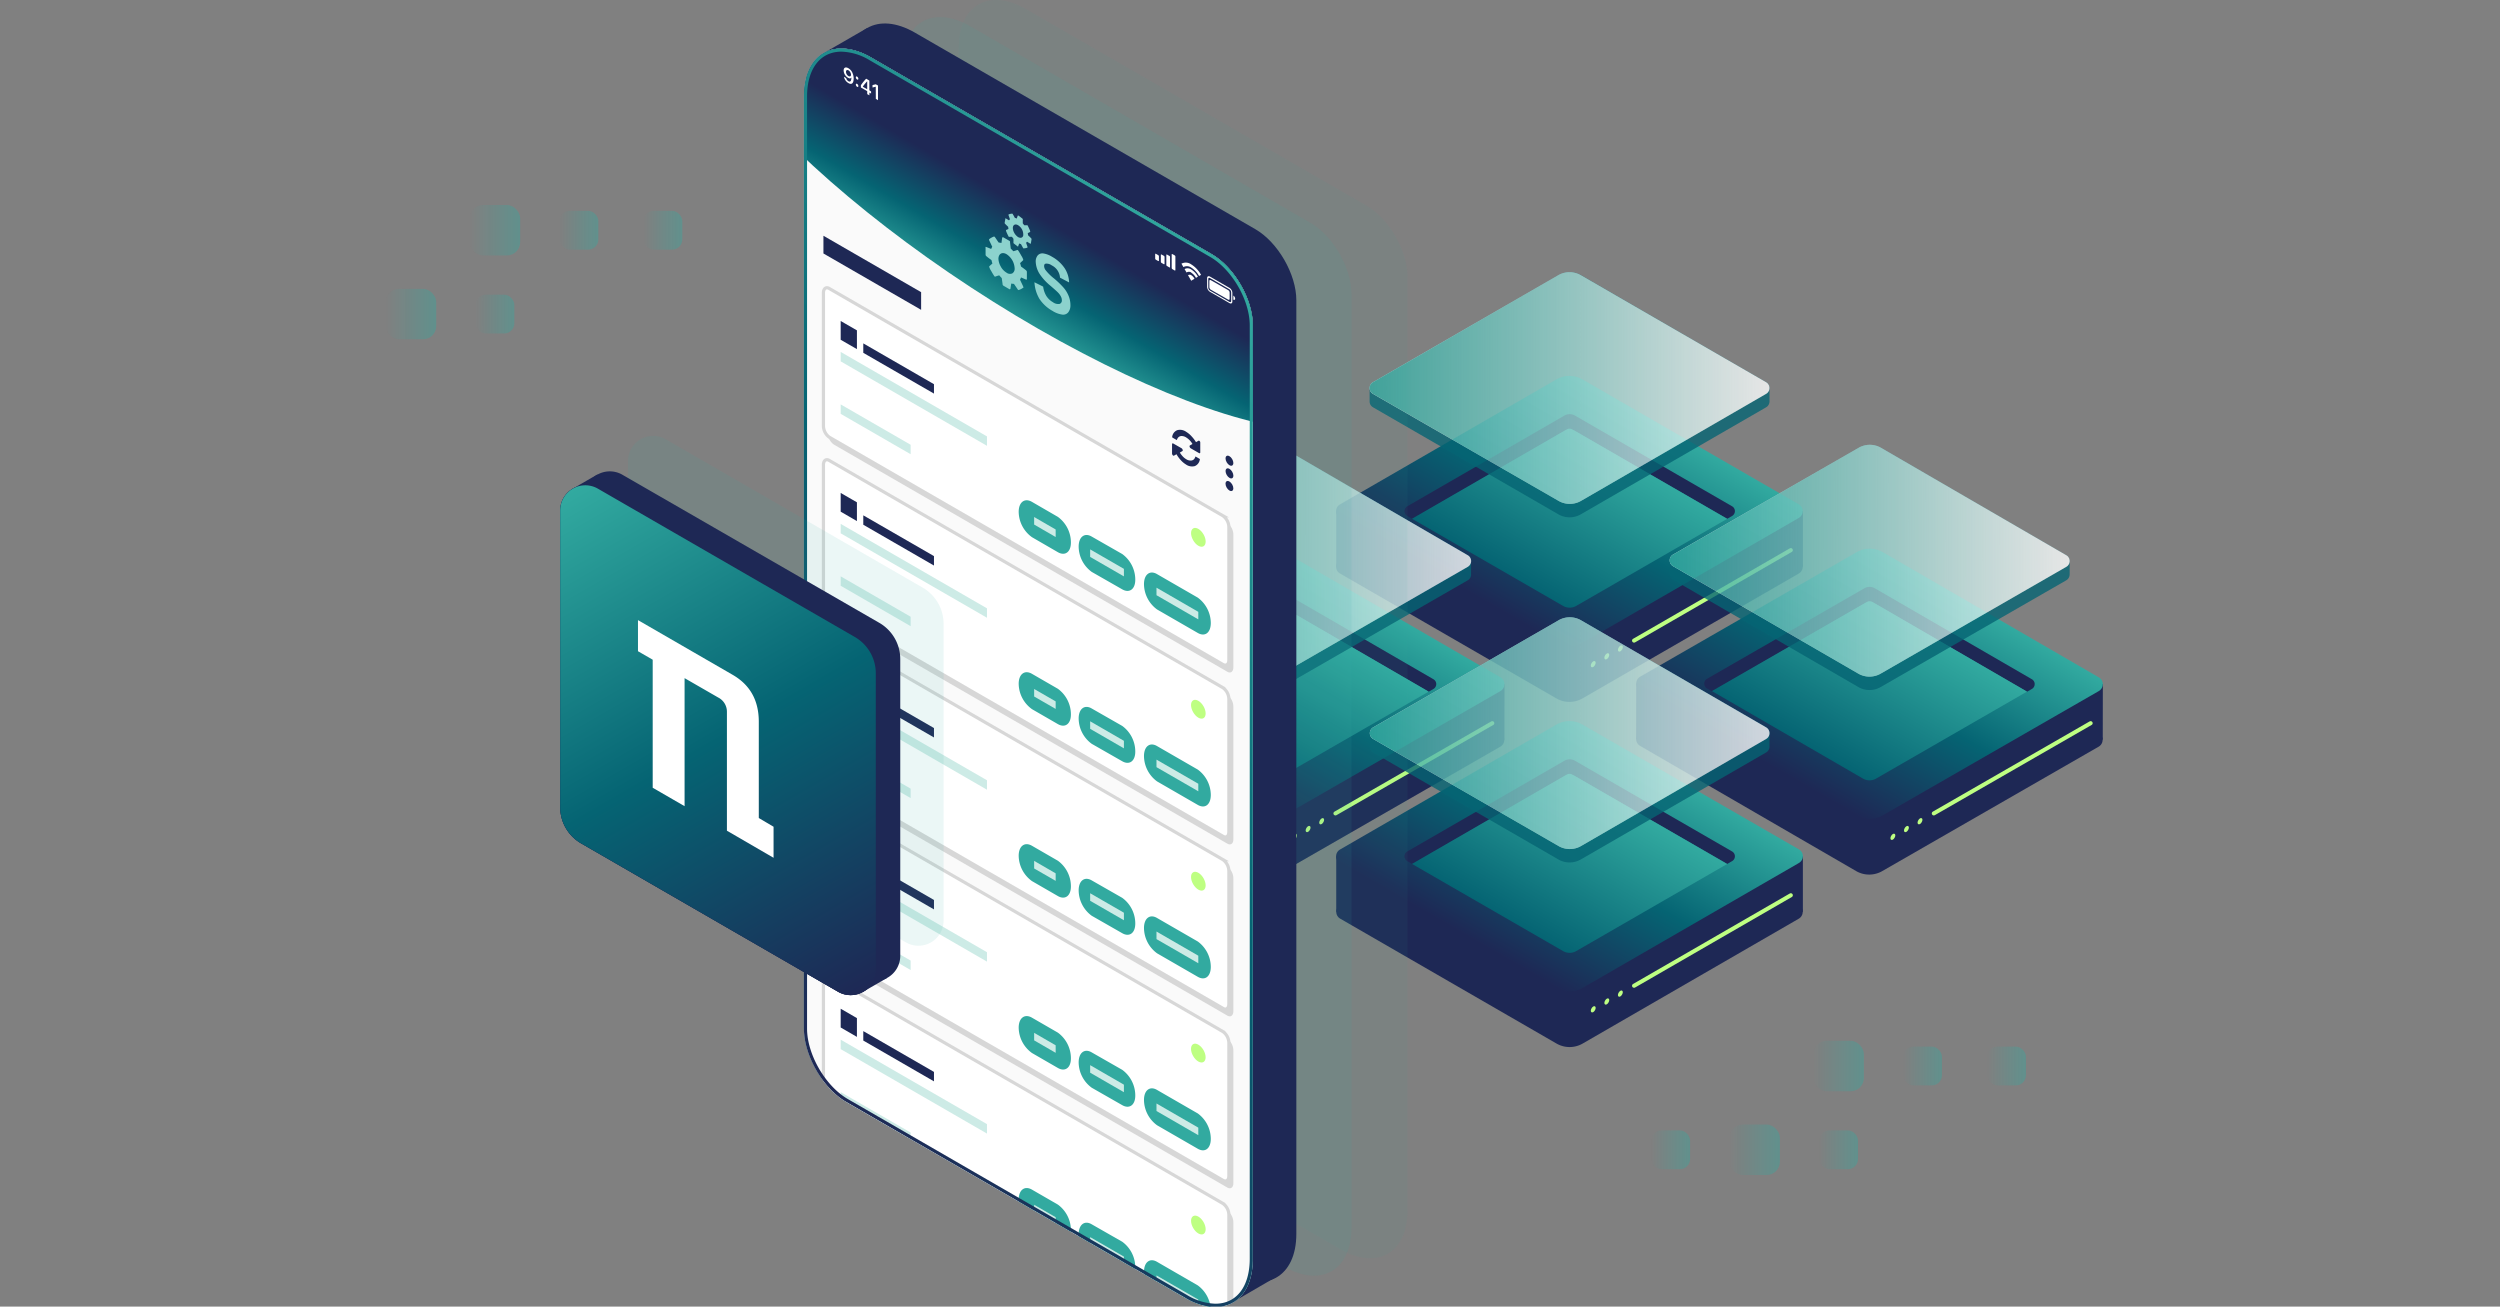
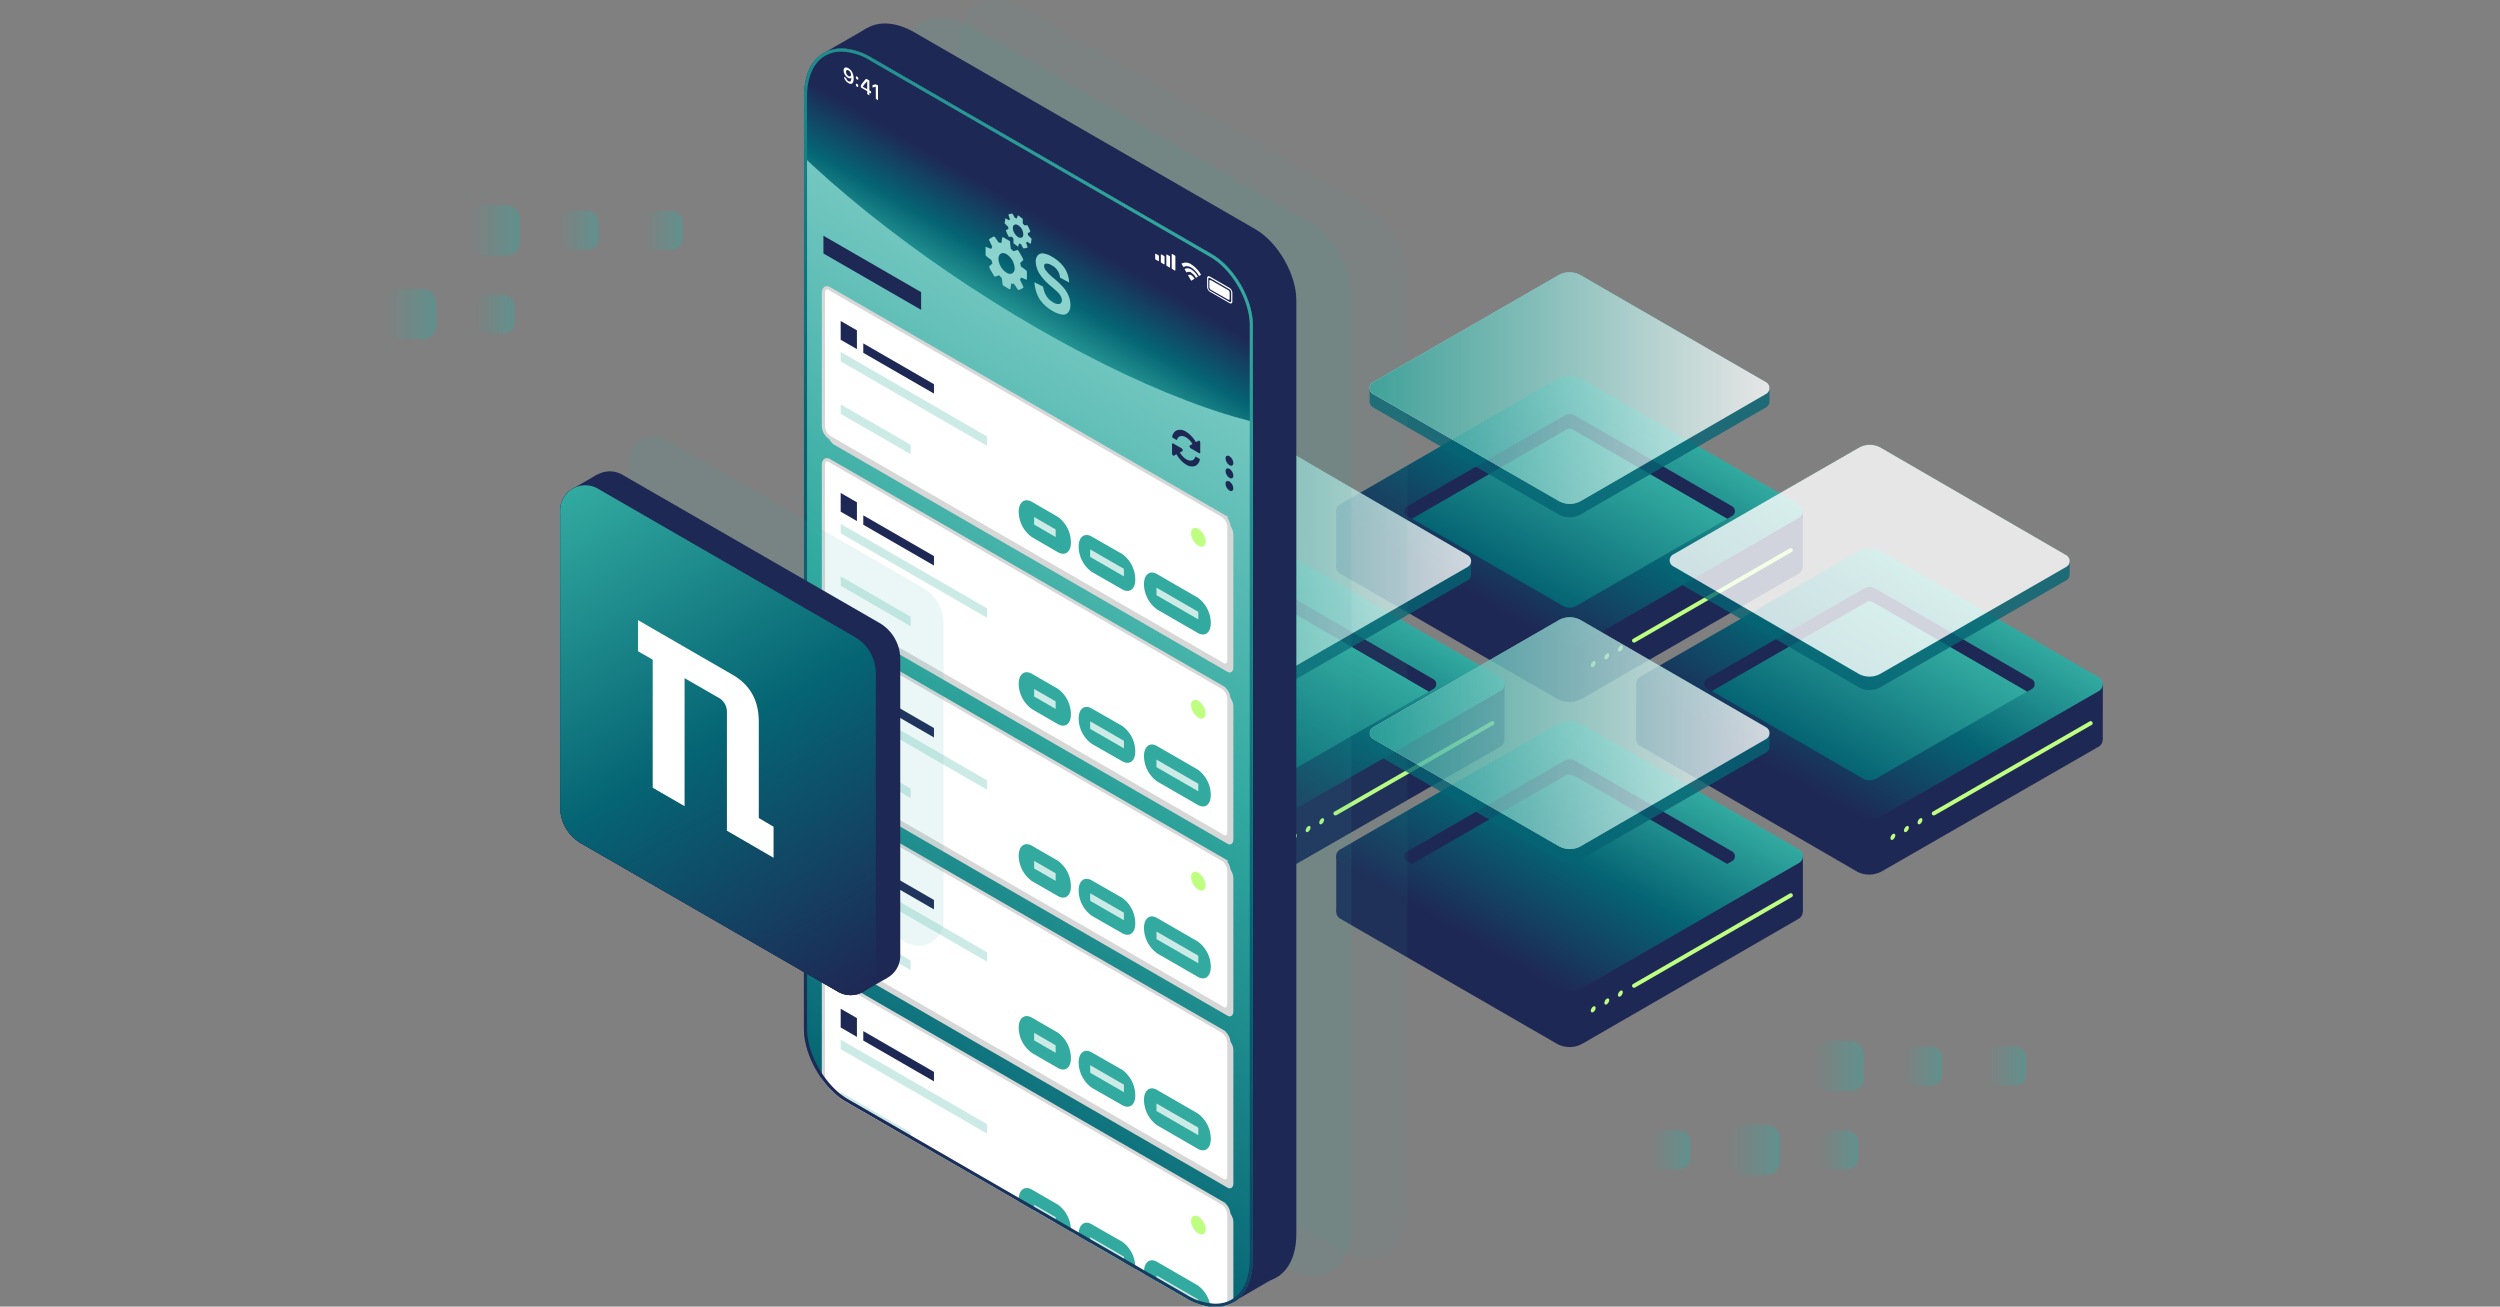
<svg xmlns="http://www.w3.org/2000/svg" xmlns:xlink="http://www.w3.org/1999/xlink" viewBox="0 0 574 300">
  <rect x="0" y="0" width="574" height="300" fill="#808080" stroke="none" />
  <defs>
    <linearGradient id="a" x1="258.33" y1="93.38" x2="230.64" y2="141.33" gradientTransform="translate(115.89)" gradientUnits="userSpaceOnUse">
      <stop offset="0" stop-color="#30a89e" />
      <stop offset="0" stop-color="#32aaa0" />
      <stop offset="0.5" stop-color="#056473" />
      <stop offset="1" stop-color="#1e2855" />
    </linearGradient>
    <linearGradient id="b" x1="253.53" y1="103.45" x2="235.44" y2="134.78" gradientTransform="translate(115.89)" gradientUnits="userSpaceOnUse">
      <stop offset="0" stop-color="#32aaa0" />
      <stop offset="1" stop-color="#056473" />
    </linearGradient>
    <linearGradient id="c" x1="290.39" y1="89.09" x2="198.57" y2="89.09" gradientTransform="translate(115.89)" gradientUnits="userSpaceOnUse">
      <stop offset="0" stop-color="#32aaa0" stop-opacity="0" />
      <stop offset="0.61" stop-color="#32aaa0" stop-opacity="0.62" />
      <stop offset="1" stop-color="#32aaa0" />
    </linearGradient>
    <linearGradient id="d" x1="189.37" y1="133.11" x2="161.69" y2="181.06" gradientTransform="translate(116.58 -0.36) rotate(0.09)" xlink:href="#a" />
    <linearGradient id="e" x1="184.57" y1="143.18" x2="166.49" y2="174.5" gradientTransform="translate(116.58 -0.36) rotate(0.09)" xlink:href="#b" />
    <linearGradient id="f" x1="221.44" y1="128.81" x2="129.62" y2="128.81" gradientTransform="translate(116.58 -0.36) rotate(0.09)" xlink:href="#c" />
    <linearGradient id="g" x1="326.75" y1="132.88" x2="299.07" y2="180.84" gradientTransform="translate(116.58 -0.36) rotate(0.09)" xlink:href="#a" />
    <linearGradient id="h" x1="321.95" y1="142.95" x2="303.87" y2="174.28" gradientTransform="translate(116.58 -0.36) rotate(0.09)" xlink:href="#b" />
    <linearGradient id="i" x1="358.82" y1="128.59" x2="267" y2="128.59" gradientTransform="translate(116.58 -0.36) rotate(0.09)" xlink:href="#c" />
    <linearGradient id="j" x1="258.33" y1="172.63" x2="230.64" y2="220.58" xlink:href="#a" />
    <linearGradient id="k" x1="253.53" y1="182.7" x2="235.44" y2="214.02" xlink:href="#b" />
    <linearGradient id="l" x1="290.39" y1="168.34" x2="198.57" y2="168.34" xlink:href="#c" />
    <linearGradient id="m" x1="-2491.58" y1="3014.89" x2="-2503.17" y2="3014.89" gradientTransform="matrix(1, 0, 0, -1, 2611.01, 3067.76)" xlink:href="#c" />
    <linearGradient id="n" x1="-2531.47" y1="3014.89" x2="-2540.38" y2="3014.89" gradientTransform="matrix(1, 0, 0, -1, 2688.12, 3067.76)" xlink:href="#c" />
    <linearGradient id="o" x1="-2512.2" y1="3014.89" x2="-2521.11" y2="3014.89" gradientTransform="matrix(1, 0, 0, -1, 2649.57, 3067.76)" xlink:href="#c" />
    <linearGradient id="p" x1="-2492.92" y1="3034.13" x2="-2501.83" y2="3034.13" gradientTransform="matrix(1, 0, 0, -1, 2611.01, 3106.24)" xlink:href="#c" />
    <linearGradient id="q" x1="-2472.3" y1="3034.13" x2="-2483.89" y2="3034.13" gradientTransform="matrix(1, 0, 0, -1, 2572.46, 3106.24)" xlink:href="#c" />
    <linearGradient id="r" x1="-2800.08" y1="3206.78" x2="-2811.67" y2="3206.78" gradientTransform="matrix(1, 0, 0, -1, 3228.02, 3451.53)" xlink:href="#c" />
    <linearGradient id="s" x1="-2839.98" y1="3206.78" x2="-2848.89" y2="3206.78" gradientTransform="matrix(1, 0, 0, -1, 3305.13, 3451.53)" xlink:href="#c" />
    <linearGradient id="t" x1="-2820.7" y1="3206.78" x2="-2829.61" y2="3206.78" gradientTransform="matrix(1, 0, 0, -1, 3266.57, 3451.53)" xlink:href="#c" />
    <linearGradient id="u" x1="-2801.42" y1="3226.02" x2="-2810.33" y2="3226.02" gradientTransform="matrix(1, 0, 0, -1, 3228.02, 3490.02)" xlink:href="#c" />
    <linearGradient id="v" x1="-2780.81" y1="3226.02" x2="-2792.39" y2="3226.02" gradientTransform="matrix(1, 0, 0, -1, 3189.46, 3490.02)" xlink:href="#c" />
    <linearGradient id="w" x1="-2762.86" y1="3226.02" x2="-2771.78" y2="3226.02" gradientTransform="matrix(1, 0, 0, -1, 3150.91, 3490.02)" xlink:href="#c" />
    <linearGradient id="x" x1="337.4" y1="64.43" x2="442.64" y2="246.71" gradientTransform="matrix(-1, 0, 0, 1, 626.14, 0)" gradientUnits="userSpaceOnUse">
      <stop offset="0" stop-color="#8cd2cd" />
      <stop offset="0.5" stop-color="#32aaa0" />
      <stop offset="1" stop-color="#056473" />
    </linearGradient>
    <clipPath id="y">
      <path d="M184.58,22.19v214c0,6.16,4.37,13.72,9.71,16.8l77.87,45c8.52,4.92,15.49.9,15.49-8.94V74.7c0-6-4.24-13.34-9.43-16.34L200.08,13.24C191.56,8.32,184.58,12.35,184.58,22.19Z" style="fill:none" />
    </clipPath>
    <linearGradient id="z" x1="338.49" y1="40.77" x2="441.56" y2="40.77" gradientTransform="matrix(-1, 0, 0, 1, 626.14, 0)" gradientUnits="userSpaceOnUse">
      <stop offset="0" stop-color="#056473" stop-opacity="0.3" />
      <stop offset="0.21" stop-color="#056473" stop-opacity="0.45" />
      <stop offset="1" stop-color="#056473" />
    </linearGradient>
    <clipPath id="ab">
      <polygon points="287.65 298.67 184.59 239.16 184.59 4.31 287.65 63.81 287.65 298.67" style="fill:none" />
    </clipPath>
    <linearGradient id="ac" x1="-1022.97" y1="3572.49" x2="-1022.97" y2="3519.67" gradientTransform="matrix(0.05, 1, -0.97, 0.63, 3722.88, -1166.59)" gradientUnits="userSpaceOnUse">
      <stop offset="0" stop-color="#30a89e" />
      <stop offset="0" stop-color="#32aaa0" />
      <stop offset="0.25" stop-color="#056473" />
      <stop offset="0.5" stop-color="#1e2855" />
    </linearGradient>
    <clipPath id="ad">
      <polygon points="287.65 307.29 184.59 247.78 184.59 4.31 287.65 63.81 287.65 307.29" style="fill:none" />
    </clipPath>
    <linearGradient id="ae" x1="309.4" y1="94.08" x2="162.9" y2="217.01" gradientTransform="matrix(1, 0, 0, 1, 0, 0)" xlink:href="#a" />
    <linearGradient id="af" x1="1117.96" y1="112.2" x2="1051.28" y2="227.71" gradientTransform="matrix(-1, 0, 0, 1, 1249.47, 0)" xlink:href="#a" />
  </defs>
  <rect x="396.33" y="117.36" width="17.61" height="12.76" style="fill:#1e2855" />
  <rect x="306.8" y="117.36" width="17.61" height="12.76" style="fill:#1e2855" />
  <path d="M413,131.68l-49.66,28.67a6,6,0,0,1-6,0l-49.66-28.67a1.79,1.79,0,0,1,0-3.12l51.76-29.89a1.81,1.81,0,0,1,1.8,0L413,128.56A1.8,1.8,0,0,1,413,131.68Z" style="fill:#1e2855" />
  <path d="M413,118.92l-49.66,28.67a6,6,0,0,1-6,0l-49.66-28.67a1.79,1.79,0,0,1,0-3.12l49.66-28.68a6,6,0,0,1,6,0L413,115.8A1.8,1.8,0,0,1,413,118.92Z" style="fill:url(#a)" />
  <line x1="411.17" y1="126.31" x2="375.18" y2="147.08" style="fill:none;stroke:#beff82;stroke-linecap:round;stroke-miterlimit:10;stroke-width:0.934px" />
  <ellipse cx="365.81" cy="152.49" rx="0.78" ry="0.45" transform="translate(50.84 393.05) rotate(-60)" style="fill:#beff82" />
  <ellipse cx="368.92" cy="150.7" rx="0.78" ry="0.45" transform="translate(53.95 394.84) rotate(-60)" style="fill:#beff82" />
  <ellipse cx="372.04" cy="148.9" rx="0.78" ry="0.45" transform="translate(57.07 396.64) rotate(-60)" style="fill:#beff82" />
  <path d="M361.57,98.92l35,20.19,1.13-.65a1.28,1.28,0,0,0,0-2.21l-36.1-20.84a2.39,2.39,0,0,0-2.4,0l-36.1,20.84a1.28,1.28,0,0,0,0,2.21l1.13.65,35-20.19A2.44,2.44,0,0,1,361.57,98.92Z" style="fill:#1e2855" />
  <path d="M361.87,139.13l34.67-20L361,98.6a1.27,1.27,0,0,0-1.28,0L324.2,119.11l34.67,20A3,3,0,0,0,361.87,139.13Z" style="fill:url(#b)" />
  <g style="opacity:0.8">
    <path d="M405.51,87.75,363,63.18a5.15,5.15,0,0,0-5.15,0L315.23,87.75a1.55,1.55,0,0,0-.77,1.34h0v3.08h0a1.53,1.53,0,0,0,.77,1.34l42.57,24.58a5.15,5.15,0,0,0,5.15,0l42.56-24.58a1.55,1.55,0,0,0,.77-1.34h0V89.09h0A1.55,1.55,0,0,0,405.51,87.75Z" style="fill:#056473" />
    <path d="M405.51,90.43,363,115a5.15,5.15,0,0,1-5.15,0L315.23,90.43a1.55,1.55,0,0,1,0-2.68L357.8,63.18a5.15,5.15,0,0,1,5.15,0l42.56,24.57A1.55,1.55,0,0,1,405.51,90.43Z" style="fill:#fff" />
    <path d="M405.51,90.43,363,115a5.15,5.15,0,0,1-5.15,0L315.23,90.43a1.55,1.55,0,0,1,0-2.68L357.8,63.18a5.15,5.15,0,0,1,5.15,0l42.56,24.57A1.55,1.55,0,0,1,405.51,90.43Z" style="fill:url(#c)" />
  </g>
  <rect x="327.8" y="157.08" width="17.61" height="12.76" transform="translate(0.27 -0.54) rotate(0.09)" style="fill:#1e2855" />
  <rect x="238.28" y="156.94" width="17.61" height="12.76" transform="translate(0.26 -0.4) rotate(0.09)" style="fill:#1e2855" />
  <path d="M344.5,171.42,294.79,200a6,6,0,0,1-6,0l-49.61-28.75a1.81,1.81,0,0,1,0-3.13L291,138.32a1.83,1.83,0,0,1,1.81,0l51.71,30A1.81,1.81,0,0,1,344.5,171.42Z" style="fill:#1e2855" />
  <path d="M344.52,158.66l-49.71,28.59a6,6,0,0,1-6,0l-49.61-28.75a1.81,1.81,0,0,1,0-3.13l49.71-28.59a6,6,0,0,1,6,0l49.61,28.75A1.81,1.81,0,0,1,344.52,158.66Z" style="fill:url(#d)" />
  <line x1="342.63" y1="166.04" x2="306.62" y2="186.76" style="fill:none;stroke:#beff82;stroke-linecap:round;stroke-miterlimit:10;stroke-width:0.934px" />
  <ellipse cx="297.24" cy="192.16" rx="0.78" ry="0.45" transform="translate(-18.06 352.98) rotate(-59.91)" style="fill:#beff82" />
  <ellipse cx="300.35" cy="190.36" rx="0.78" ry="0.45" transform="translate(-14.95 354.78) rotate(-59.91)" style="fill:#beff82" />
  <ellipse cx="303.47" cy="188.57" rx="0.78" ry="0.45" transform="translate(-11.85 356.59) rotate(-59.91)" style="fill:#beff82" />
  <path d="M293.09,138.58,328,158.83l1.13-.65a1.29,1.29,0,0,0,0-2.22l-36.06-20.89a2.39,2.39,0,0,0-2.4,0l-36.13,20.78a1.29,1.29,0,0,0,0,2.22l1.13.65,35-20.13A2.41,2.41,0,0,1,293.09,138.58Z" style="fill:#1e2855" />
  <path d="M293.32,178.79l34.7-20-35.5-20.58a1.28,1.28,0,0,0-1.27,0l-35.57,20.46,34.64,20.07A3,3,0,0,0,293.32,178.79Z" style="fill:url(#e)" />
  <g style="opacity:0.8">
    <path d="M337,127.48l-42.52-24.64a5.13,5.13,0,0,0-5.15,0l-42.6,24.5a1.53,1.53,0,0,0-.78,1.34h0v3.08h0a1.5,1.5,0,0,0,.77,1.34l42.52,24.64a5.13,5.13,0,0,0,5.15,0l42.6-24.5a1.52,1.52,0,0,0,.77-1.34h0v-3.08h0A1.55,1.55,0,0,0,337,127.48Z" style="fill:#056473" />
    <path d="M337,130.15l-42.6,24.51a5.15,5.15,0,0,1-5.15,0L246.76,130a1.54,1.54,0,0,1,0-2.68l42.6-24.5a5.13,5.13,0,0,1,5.15,0L337,127.48A1.54,1.54,0,0,1,337,130.15Z" style="fill:#fff" />
    <path d="M337,130.15l-42.6,24.51a5.15,5.15,0,0,1-5.15,0L246.76,130a1.54,1.54,0,0,1,0-2.68l42.6-24.5a5.13,5.13,0,0,1,5.15,0L337,127.48A1.54,1.54,0,0,1,337,130.15Z" style="fill:url(#f)" />
  </g>
  <rect x="465.18" y="157.08" width="17.61" height="12.76" transform="translate(0.27 -0.77) rotate(0.09)" style="fill:#1e2855" />
  <rect x="375.66" y="156.94" width="17.61" height="12.76" transform="translate(0.26 -0.62) rotate(0.09)" style="fill:#1e2855" />
  <path d="M481.88,171.42,432.17,200a6,6,0,0,1-6,0l-49.61-28.75a1.81,1.81,0,0,1,0-3.13l51.81-29.8a1.83,1.83,0,0,1,1.81,0l51.71,30A1.81,1.81,0,0,1,481.88,171.42Z" style="fill:#1e2855" />
  <path d="M481.9,158.66l-49.71,28.59a6,6,0,0,1-6,0l-49.61-28.75a1.81,1.81,0,0,1,0-3.13l49.71-28.59a6,6,0,0,1,6,0l49.61,28.75A1.81,1.81,0,0,1,481.9,158.66Z" style="fill:url(#g)" />
  <line x1="480.01" y1="166.04" x2="444" y2="186.76" style="fill:none;stroke:#beff82;stroke-linecap:round;stroke-miterlimit:10;stroke-width:0.934px" />
  <ellipse cx="434.62" cy="192.16" rx="0.78" ry="0.45" transform="translate(50.44 471.84) rotate(-59.91)" style="fill:#beff82" />
  <ellipse cx="437.73" cy="190.36" rx="0.78" ry="0.45" transform="translate(53.55 473.65) rotate(-59.91)" style="fill:#beff82" />
  <ellipse cx="440.85" cy="188.57" rx="0.78" ry="0.45" transform="translate(56.65 475.45) rotate(-59.91)" style="fill:#beff82" />
  <path d="M430.47,138.58l34.93,20.25,1.13-.65a1.29,1.29,0,0,0,0-2.22l-36.07-20.89a2.39,2.39,0,0,0-2.4,0l-36.13,20.78a1.29,1.29,0,0,0,0,2.22l1.13.65,35-20.13A2.41,2.41,0,0,1,430.47,138.58Z" style="fill:#1e2855" />
  <path d="M430.7,178.79l34.7-20-35.5-20.58a1.28,1.28,0,0,0-1.27,0l-35.57,20.46,34.64,20.07A3,3,0,0,0,430.7,178.79Z" style="fill:url(#h)" />
  <g style="opacity:0.8">
    <path d="M474.42,127.48,431.9,102.84a5.13,5.13,0,0,0-5.15,0l-42.6,24.5a1.53,1.53,0,0,0-.78,1.34h0v3.08h0a1.52,1.52,0,0,0,.77,1.34l42.52,24.64a5.13,5.13,0,0,0,5.15,0l42.6-24.5a1.56,1.56,0,0,0,.78-1.34h0v-3.08h0A1.55,1.55,0,0,0,474.42,127.48Z" style="fill:#056473" />
    <path d="M474.42,130.15l-42.61,24.51a5.15,5.15,0,0,1-5.15,0L384.14,130a1.54,1.54,0,0,1,0-2.68l42.6-24.5a5.13,5.13,0,0,1,5.15,0l42.52,24.64A1.54,1.54,0,0,1,474.42,130.15Z" style="fill:#fff" />
-     <path d="M474.42,130.15l-42.61,24.51a5.15,5.15,0,0,1-5.15,0L384.14,130a1.54,1.54,0,0,1,0-2.68l42.6-24.5a5.13,5.13,0,0,1,5.15,0l42.52,24.64A1.54,1.54,0,0,1,474.42,130.15Z" style="fill:url(#i)" />
  </g>
  <rect x="396.33" y="196.6" width="17.61" height="12.76" style="fill:#1e2855" />
  <rect x="306.8" y="196.6" width="17.61" height="12.76" style="fill:#1e2855" />
  <path d="M413,210.93,363.38,239.6a6,6,0,0,1-6,0l-49.66-28.67a1.8,1.8,0,0,1,0-3.13l51.76-29.88a1.76,1.76,0,0,1,1.8,0L413,207.8A1.81,1.81,0,0,1,413,210.93Z" style="fill:#1e2855" />
  <path d="M413,198.16l-49.66,28.68a6,6,0,0,1-6,0l-49.66-28.67a1.8,1.8,0,0,1,0-3.13l49.66-28.67a6,6,0,0,1,6,0L413,195A1.8,1.8,0,0,1,413,198.16Z" style="fill:url(#j)" />
  <line x1="411.17" y1="205.55" x2="375.18" y2="226.33" style="fill:none;stroke:#beff82;stroke-linecap:round;stroke-miterlimit:10;stroke-width:0.934px" />
  <ellipse cx="365.81" cy="231.74" rx="0.78" ry="0.45" transform="translate(-17.79 432.67) rotate(-60)" style="fill:#beff82" />
  <ellipse cx="368.92" cy="229.94" rx="0.78" ry="0.45" transform="translate(-14.67 434.47) rotate(-60)" style="fill:#beff82" />
  <ellipse cx="372.04" cy="228.14" rx="0.78" ry="0.45" transform="translate(-11.56 436.26) rotate(-60)" style="fill:#beff82" />
  <path d="M361.57,178.17l35,20.19,1.13-.65a1.28,1.28,0,0,0,0-2.21l-36.1-20.84a2.39,2.39,0,0,0-2.4,0l-36.1,20.84a1.28,1.28,0,0,0,0,2.21l1.13.65,35-20.19A2.39,2.39,0,0,1,361.57,178.17Z" style="fill:#1e2855" />
-   <path d="M361.87,218.38l34.67-20L361,177.85a1.27,1.27,0,0,0-1.28,0L324.2,198.36l34.67,20A3,3,0,0,0,361.87,218.38Z" style="fill:url(#k)" />
  <g style="opacity:0.8">
    <path d="M405.51,167,363,142.42a5.15,5.15,0,0,0-5.15,0L315.23,167a1.53,1.53,0,0,0-.77,1.34h0v3.08h0a1.55,1.55,0,0,0,.77,1.34l42.57,24.57a5.15,5.15,0,0,0,5.15,0l42.56-24.57a1.55,1.55,0,0,0,.77-1.34h0v-3.08h0A1.53,1.53,0,0,0,405.51,167Z" style="fill:#056473" />
    <path d="M405.51,169.67,363,194.25a5.15,5.15,0,0,1-5.15,0l-42.57-24.58a1.54,1.54,0,0,1,0-2.67l42.57-24.58a5.15,5.15,0,0,1,5.15,0L405.51,167A1.54,1.54,0,0,1,405.51,169.67Z" style="fill:#fff" />
    <path d="M405.51,169.67,363,194.25a5.15,5.15,0,0,1-5.15,0l-42.57-24.58a1.54,1.54,0,0,1,0-2.67l42.57-24.58a5.15,5.15,0,0,1,5.15,0L405.51,167A1.54,1.54,0,0,1,405.51,169.67Z" style="fill:url(#l)" />
  </g>
  <rect x="107.85" y="47.08" width="11.58" height="11.58" rx="3.04" transform="translate(227.28 105.73) rotate(-180)" style="opacity:0.4;fill:url(#m)" />
  <rect x="147.74" y="48.41" width="8.91" height="8.91" rx="2.34" transform="translate(304.39 105.73) rotate(-180)" style="opacity:0.4;fill:url(#n)" />
  <rect x="128.46" y="48.41" width="8.91" height="8.91" rx="2.34" transform="translate(265.84 105.73) rotate(-180)" style="opacity:0.4;fill:url(#o)" />
  <rect x="109.19" y="67.65" width="8.91" height="8.91" rx="2.34" transform="translate(227.28 144.22) rotate(-180)" style="opacity:0.4;fill:url(#p)" />
  <rect x="88.57" y="66.32" width="11.58" height="11.58" rx="3.04" transform="translate(188.73 144.22) rotate(-180)" style="opacity:0.4;fill:url(#q)" />
  <rect x="416.35" y="238.96" width="11.58" height="11.58" rx="3.04" transform="translate(844.29 489.51) rotate(-180)" style="opacity:0.4;fill:url(#r)" />
  <rect x="456.24" y="240.3" width="8.91" height="8.91" rx="2.34" transform="translate(921.4 489.51) rotate(-180)" style="opacity:0.4;fill:url(#s)" />
  <rect x="436.97" y="240.3" width="8.91" height="8.91" rx="2.34" transform="translate(882.84 489.51) rotate(-180)" style="opacity:0.4;fill:url(#t)" />
  <rect x="417.69" y="259.54" width="8.91" height="8.91" rx="2.34" transform="translate(844.29 527.99) rotate(-180)" style="opacity:0.4;fill:url(#u)" />
  <rect x="397.07" y="258.21" width="11.58" height="11.58" rx="3.04" transform="translate(805.73 527.99) rotate(-180)" style="opacity:0.4;fill:url(#v)" />
  <rect x="379.13" y="259.54" width="8.91" height="8.91" rx="2.34" transform="translate(767.17 527.99) rotate(-180)" style="opacity:0.4;fill:url(#w)" />
  <g style="opacity:0.06">
    <path d="M220.1,11V225c0,6.16,4.36,13.72,9.7,16.8l77.88,45c8.52,4.92,15.49.89,15.49-8.95V63.55c0-6-4.25-13.34-9.43-16.33L235.59,2.1C227.07-2.82,220.1,1.2,220.1,11Z" style="fill:#32aaa0" />
  </g>
  <g style="opacity:0.1">
    <path d="M207.23,15v214c0,6.16,4.37,13.72,9.7,16.8l77.88,45c8.52,4.92,15.49.89,15.49-8.95V67.48c0-6-4.24-13.34-9.43-16.33L222.72,6C214.2,1.11,207.23,5.13,207.23,15Z" style="fill:#32aaa0" />
  </g>
  <path d="M189.35,12.06l9.77-5.64s4.79,4.06,4.71,4.14S199,17.32,199,17.32Z" style="fill:#1e2855" />
  <polygon points="282.68 299.19 293.22 293.06 292.39 285.89 284.31 288.63 282.68 299.19" style="fill:#1e2855" />
  <path d="M194.57,16.43v214c0,6.16,4.36,13.73,9.7,16.81l77.88,45c8.52,4.92,15.49.89,15.49-8.94V68.94c0-6-4.25-13.34-9.43-16.33L210.06,7.49C201.54,2.57,194.57,6.6,194.57,16.43Z" style="fill:#1e2855" />
  <path d="M184.58,22.19v214c0,6.16,4.37,13.72,9.71,16.8l77.87,45c8.52,4.92,15.49.9,15.49-8.94V74.7c0-6-4.24-13.34-9.43-16.34L200.08,13.24C191.56,8.32,184.58,12.35,184.58,22.19Z" style="fill:url(#x)" />
  <g style="clip-path:url(#y)">
    <polygon points="184.59 17.8 287.65 77.3 287.65 63.74 184.59 4.24 184.59 17.8" style="fill:url(#z)" />
  </g>
  <g style="clip-path:url(#y)">
-     <polygon points="287.65 307.29 184.59 247.78 184.59 4.31 287.65 63.81 287.65 307.29" style="fill:#fafafa" />
    <g style="clip-path:url(#ab)">
      <ellipse cx="236.12" cy="44.4" rx="26" ry="91" transform="matrix(0.55, -0.84, 0.84, 0.55, 70.16, 218.13)" style="fill:url(#ac)" />
    </g>
    <path d="M193.77,17.63l.51.3a1.13,1.13,0,0,0,.52.72c.43.25.69-.07.68-.88h0c-.11.26-.41.31-.78.09a2.06,2.06,0,0,1-1-1.66c0-.68.45-.9,1.08-.54a2.26,2.26,0,0,1,1,1.22A3.11,3.11,0,0,1,196,18c0,1.11-.44,1.52-1.18,1.09A2.13,2.13,0,0,1,193.77,17.63Zm1.62-.48a1.26,1.26,0,0,0-.58-1c-.32-.18-.57,0-.57.32a1.21,1.21,0,0,0,.57,1C195.14,17.65,195.39,17.52,195.39,17.15Z" style="fill:#fff" />
    <path d="M196.5,17.75c0-.18.13-.26.29-.16a.63.63,0,0,1,.29.5c0,.18-.13.26-.29.16A.63.63,0,0,1,196.5,17.75Zm0,1.68c0-.19.13-.26.29-.17a.64.64,0,0,1,.29.5c0,.19-.13.26-.29.17A.64.64,0,0,1,196.5,19.43Z" style="fill:#fff" />
    <path d="M199.11,20.92l-1.45-.83v-.52a10.56,10.56,0,0,1,1.21-1.5l.73.43v2.22L200,21v.48l-.39-.22v.63l-.49-.28Zm-1-1,1,.57V18.66h0a8.64,8.64,0,0,0-1,1.22Z" style="fill:#fff" />
    <path d="M201.07,19.91h0l-.74.18v-.56l.75-.18.51.29V23l-.5-.29Z" style="fill:#fff" />
    <path d="M269.72,58.64l-.55-.31c-.08,0-.15,0-.15.09v3.1a.36.36,0,0,0,.15.27l.55.32c.08,0,.15,0,.15-.09V58.91a.36.36,0,0,0-.15-.27" style="fill:#fff" />
    <path d="M268.49,58.76l-.54-.31c-.09-.05-.16,0-.16.09v2.28a.32.32,0,0,0,.16.26l.54.32c.08.05.15,0,.15-.09V59a.36.36,0,0,0-.15-.27" style="fill:#fff" />
    <path d="M267.23,58.74l-.55-.31c-.08,0-.15,0-.15.09v1.57a.36.36,0,0,0,.15.27l.55.31c.08,0,.15,0,.15-.09V59a.36.36,0,0,0-.15-.27" style="fill:#fff" />
    <path d="M265.93,58.58l-.54-.31c-.09-.05-.16,0-.16.09v1a.34.34,0,0,0,.16.27l.54.31c.09,0,.16,0,.16-.09v-1a.34.34,0,0,0-.16-.27" style="fill:#fff" />
    <path d="M274.25,64a2.06,2.06,0,0,0-.73-.81.66.66,0,0,0-.75,0l.73,1.27Z" style="fill:#fff" />
    <path d="M273.52,62.62a3,3,0,0,1,1.07,1.17l.45-.26a4.35,4.35,0,0,0-1.52-1.65,1.43,1.43,0,0,0-1.54-.1l.45.79a1,1,0,0,1,1.09,0" style="fill:#fff" />
    <path d="M273.52,61.45a5.09,5.09,0,0,1,1.78,1.92l.46-.26a6.43,6.43,0,0,0-2.24-2.4,2.14,2.14,0,0,0-2.26-.17l.45.78a1.7,1.7,0,0,1,1.81.13" style="fill:#fff" />
    <path d="M282,68.8l-4-2.29a.71.71,0,0,1-.33-.56V64.52c0-.21.15-.29.33-.19l4,2.29a.7.7,0,0,1,.32.56v1.43c0,.21-.14.29-.32.19" style="fill:#fff" />
    <path d="M277.8,63.84c-.21-.12-.38,0-.38.22v2a.84.84,0,0,0,.38.66l4.5,2.6c.21.12.38,0,.38-.22v-2a.84.84,0,0,0-.38-.66Zm4.5,5.76L277.8,67a1.44,1.44,0,0,1-.65-1.13v-2c0-.41.29-.57.65-.37l4.5,2.6a1.43,1.43,0,0,1,.65,1.12v2c0,.42-.29.58-.65.38" style="fill:#fff" />
-     <path d="M283.18,67.87a.88.88,0,0,1,.41.7c0,.25-.18.36-.41.23Z" style="fill:#fff" />
    <path d="M231.78,66.41l-1.39-.81a.47.47,0,0,1-.14-.14.26.26,0,0,1-.05-.18L230,63.84c-.2-.19-.39-.4-.58-.62a6.83,6.83,0,0,0-.86.28.23.23,0,0,1-.16,0,.29.29,0,0,1-.14-.15c-.25-.37-.48-.76-.69-1.15a3.55,3.55,0,0,1-.45-.93.29.29,0,0,1,.06-.17l.68-.6a6.26,6.26,0,0,1-.22-.79c-.39-.27-.78-.56-1.17-.89a.45.45,0,0,1-.18-.36v-1.6a.19.19,0,0,1,0-.16.15.15,0,0,1,.14,0l1.15.46a2.57,2.57,0,0,1,.24-.5l-.67-1.41a.52.52,0,0,1-.06-.22c0-.07,0-.12.06-.14a3.91,3.91,0,0,1,1.06-.58.29.29,0,0,1,.23.14c.09.13.23.32.42.61s.34.5.45.64a2.73,2.73,0,0,1,.62.09l.17-1.22a.11.11,0,0,1,.12-.08.17.17,0,0,1,.14,0l1.39.8a.54.54,0,0,1,.15.15.41.41,0,0,1,0,.18l.17,1.45c.2.19.39.39.58.61a6.18,6.18,0,0,0,.86-.27.16.16,0,0,1,.15,0s.09.07.15.14c.24.38.47.76.68,1.15a3.39,3.39,0,0,1,.45.94.18.18,0,0,1-.07.15l-.66.62a7.76,7.76,0,0,1,.22.79c.39.27.78.56,1.17.88a.49.49,0,0,1,.17.36v1.61a.17.17,0,0,1-.06.14.15.15,0,0,1-.14,0l-1.15-.49a2.22,2.22,0,0,1-.23.52l.67,1.42a.36.36,0,0,1,.06.2A.16.16,0,0,1,235,66a3.77,3.77,0,0,1-1.06.58.13.13,0,0,1-.13,0,.4.4,0,0,1-.15-.14l-.41-.61-.45-.65a3.4,3.4,0,0,1-.62-.08L232,66.29a.12.12,0,0,1-.09.1A.15.15,0,0,1,231.78,66.41Zm-2-5.19a3.72,3.72,0,0,0,1.31,1.38,1.32,1.32,0,0,0,1.32.18,1.25,1.25,0,0,0,.55-1.2,4.11,4.11,0,0,0-1.86-3.22h0c-1-.58-1.85-.1-1.86,1.08A3.87,3.87,0,0,0,229.79,61.22Z" style="fill:#8cd2cd" />
    <path d="M233.65,56.59l-.88-.69a.39.39,0,0,1-.08-.1.18.18,0,0,1,0-.12l0-.85c-.11-.15-.23-.29-.33-.45a4.77,4.77,0,0,0-.62,0,.17.17,0,0,1-.11,0,.31.31,0,0,1-.08-.11c-.13-.25-.26-.51-.37-.77a2.1,2.1,0,0,1-.21-.61.19.19,0,0,1,.05-.09l.53-.23a3,3,0,0,1-.07-.49c-.25-.22-.49-.46-.72-.7a.27.27,0,0,1-.09-.24l.16-.92a.08.08,0,0,1,0-.08.11.11,0,0,1,.1,0l.74.45a1.73,1.73,0,0,1,.21-.25l-.32-.92a.24.24,0,0,1,0-.14.09.09,0,0,1,.06-.07,2.77,2.77,0,0,1,.78-.16.24.24,0,0,1,.15.12c0,.09.13.22.23.42s.18.34.24.44a1.77,1.77,0,0,1,.42.15l.24-.68a.09.09,0,0,1,.09,0s.06,0,.09,0l.88.69a.2.2,0,0,1,.09.11.18.18,0,0,1,0,.1l0,.87.33.44a4.41,4.41,0,0,0,.62,0,.13.13,0,0,1,.1,0s.06.06.09.11c.13.25.25.51.36.77a1.8,1.8,0,0,1,.21.61.08.08,0,0,1-.06.08l-.51.25a4.13,4.13,0,0,1,.07.49,9.49,9.49,0,0,1,.72.7.26.26,0,0,1,.08.23l-.15.93a.11.11,0,0,1-.06.07.14.14,0,0,1-.09,0l-.74-.46a1.71,1.71,0,0,1-.21.26l.32.92a.21.21,0,0,1,0,.13.09.09,0,0,1-.06.07,2.85,2.85,0,0,1-.78.16l-.1,0a.44.44,0,0,1-.08-.11l-.23-.41-.24-.45-.42-.15-.24.68a.07.07,0,0,1-.07,0A.15.15,0,0,1,233.65,56.59Zm-.87-3.31a2.72,2.72,0,0,0,.77,1,1.12,1.12,0,0,0,.9.31.64.64,0,0,0,.49-.6,2.54,2.54,0,0,0-1-2.15h0c-.64-.5-1.26-.36-1.38.32A2.14,2.14,0,0,0,232.78,53.28Z" style="fill:#8cd2cd" />
    <path d="M237.51,64.81l2,1a5.46,5.46,0,0,0,.74,2.16,4.45,4.45,0,0,0,1.52,1.43,2,2,0,0,0,1.52.38.82.82,0,0,0,.51-.86,1.76,1.76,0,0,0-.22-.84,3.75,3.75,0,0,0-.75-1c-.24-.24-.8-.74-1.67-1.49a12.1,12.1,0,0,1-2.36-2.54,5.65,5.65,0,0,1-1-2.95,2.19,2.19,0,0,1,.45-1.45,1.43,1.43,0,0,1,1.29-.46,5.23,5.23,0,0,1,2,.76,8.39,8.39,0,0,1,2.93,2.67,6.37,6.37,0,0,1,1,3.23l-2.09-1.1a3.44,3.44,0,0,0-1.9-2.82,2,2,0,0,0-1.42-.39c-.22.06-.33.24-.33.55a1.65,1.65,0,0,0,.31.9,11,11,0,0,0,1.92,1.91,20.15,20.15,0,0,1,2.25,2.16,6.86,6.86,0,0,1,1.14,1.87,5.52,5.52,0,0,1,.42,2.14,2.55,2.55,0,0,1-.5,1.64,1.49,1.49,0,0,1-1.39.52,5.67,5.67,0,0,1-2.25-.86,8.51,8.51,0,0,1-3-2.79A8.35,8.35,0,0,1,237.51,64.81Z" style="fill:#8cd2cd" />
    <g style="clip-path:url(#ad)">
      <path d="M281.81,154.24l-90.35-52.16a3.3,3.3,0,0,1-1.37-2.63V68.94c0-1,.61-1.48,1.37-1l90.35,52.16a3.33,3.33,0,0,1,1.37,2.63V153.2C283.18,154.21,282.56,154.68,281.81,154.24Z" style="fill:#d7d7d7" />
      <path d="M280.78,152.56,190.43,100.4a3.3,3.3,0,0,1-1.37-2.63V67.26c0-1,.61-1.48,1.37-1l90.35,52.16a3.3,3.3,0,0,1,1.37,2.63v30.51C282.15,152.53,281.54,153,280.78,152.56Z" style="fill:#fff;stroke:#d7d7d7;stroke-miterlimit:10;stroke-width:0.739px" />
      <polygon points="196.75 80.16 193.02 78.01 193.02 73.7 196.75 75.85 196.75 80.16" style="fill:#1e2855" />
      <polygon points="214.44 90.37 198.21 81.01 198.21 78.84 214.44 88.21 214.44 90.37" style="fill:#1e2855" />
      <polygon points="226.61 102.36 193.02 82.97 193.02 80.8 226.61 100.2 226.61 102.36" style="fill:#cdebe6" />
      <polygon points="209.08 104.29 193.02 95.02 193.02 92.85 209.08 102.12 209.08 104.29" style="fill:#cdebe6" />
      <path d="M242.88,126.78l-5.94-3.44a7.29,7.29,0,0,1-3.05-5.81h0c0-2.24,1.37-3.27,3.05-2.3l5.94,3.44a7.28,7.28,0,0,1,3,5.81h0C245.92,126.72,244.56,127.75,242.88,126.78Z" style="fill:#32aaa0" />
      <path d="M257.66,135.31l-7-4a7.28,7.28,0,0,1-3-5.81h0c0-2.24,1.36-3.27,3-2.3l7,4a7.28,7.28,0,0,1,3,5.81h0C260.7,135.25,259.34,136.28,257.66,135.31Z" style="fill:#32aaa0" />
      <path d="M275,145.32l-9.34-5.39a7.28,7.28,0,0,1-3-5.81h0c0-2.24,1.36-3.27,3-2.3l9.34,5.39a7.28,7.28,0,0,1,3,5.81h0C278,145.26,276.68,146.29,275,145.32Z" style="fill:#32aaa0" />
      <ellipse cx="275.14" cy="123.37" rx="1.37" ry="2.37" transform="translate(-24.82 154.1) rotate(-30)" style="fill:#beff82" />
      <polygon points="242.38 123.3 237.44 120.44 237.44 118.71 242.38 121.57 242.38 123.3" style="fill:#cdebe6" />
      <polygon points="258.05 132.34 250.3 127.87 250.3 126.14 258.05 130.61 258.05 132.34" style="fill:#cdebe6" />
      <polygon points="275.13 142.21 265.53 136.66 265.53 134.93 275.13 140.48 275.13 142.21" style="fill:#cdebe6" />
      <path d="M281.81,193.71l-90.35-52.16a3.28,3.28,0,0,1-1.37-2.62V108.42c0-1,.61-1.48,1.37-1l90.35,52.16a3.31,3.31,0,0,1,1.37,2.62v30.51C283.18,193.69,282.56,194.15,281.81,193.71Z" style="fill:#d7d7d7" />
      <path d="M280.78,192l-90.35-52.16a3.28,3.28,0,0,1-1.37-2.62V106.74c0-1,.61-1.48,1.37-1l90.35,52.16a3.28,3.28,0,0,1,1.37,2.62V191C282.15,192,281.54,192.47,280.78,192Z" style="fill:#fff;stroke:#d7d7d7;stroke-miterlimit:10;stroke-width:0.739px" />
      <polygon points="196.75 119.64 193.02 117.48 193.02 113.18 196.75 115.33 196.75 119.64" style="fill:#1e2855" />
      <polygon points="214.44 129.85 198.21 120.48 198.21 118.32 214.44 127.68 214.44 129.85" style="fill:#1e2855" />
      <polygon points="226.61 141.84 193.02 122.45 193.02 120.28 226.61 139.67 226.61 141.84" style="fill:#cdebe6" />
      <polygon points="209.08 143.77 193.02 134.49 193.02 132.33 209.08 141.6 209.08 143.77" style="fill:#cdebe6" />
      <path d="M242.88,166.25l-5.94-3.43a7.29,7.29,0,0,1-3.05-5.81h0c0-2.24,1.37-3.27,3.05-2.3l5.94,3.43a7.28,7.28,0,0,1,3,5.81h0C245.92,166.19,244.56,167.22,242.88,166.25Z" style="fill:#32aaa0" />
      <path d="M257.66,174.78l-7-4a7.28,7.28,0,0,1-3-5.81h0c0-2.24,1.36-3.27,3-2.3l7,4a7.28,7.28,0,0,1,3,5.81h0C260.7,174.72,259.34,175.75,257.66,174.78Z" style="fill:#32aaa0" />
      <path d="M275,184.8l-9.34-5.39a7.3,7.3,0,0,1-3-5.82h0c0-2.23,1.36-3.26,3-2.29l9.34,5.39a7.28,7.28,0,0,1,3,5.81h0C278,184.74,276.68,185.77,275,184.8Z" style="fill:#32aaa0" />
      <ellipse cx="275.14" cy="162.84" rx="1.37" ry="2.37" transform="translate(-44.56 159.39) rotate(-30)" style="fill:#beff82" />
      <polygon points="242.38 162.77 237.44 159.92 237.44 158.19 242.38 161.04 242.38 162.77" style="fill:#cdebe6" />
      <polygon points="258.05 171.82 250.3 167.34 250.3 165.61 258.05 170.09 258.05 171.82" style="fill:#cdebe6" />
      <polygon points="275.13 181.68 265.53 176.14 265.53 174.41 275.13 179.95 275.13 181.68" style="fill:#cdebe6" />
      <path d="M281.81,233.19,191.46,181a3.3,3.3,0,0,1-1.37-2.63V147.89c0-1,.61-1.47,1.37-1L281.81,199a3.33,3.33,0,0,1,1.37,2.63v30.51C283.18,233.16,282.56,233.63,281.81,233.19Z" style="fill:#d7d7d7" />
      <path d="M280.78,231.51l-90.35-52.16a3.3,3.3,0,0,1-1.37-2.63V146.21c0-1,.61-1.48,1.37-1l90.35,52.16a3.3,3.3,0,0,1,1.37,2.63v30.51C282.15,231.48,281.54,232,280.78,231.51Z" style="fill:#fff;stroke:#d7d7d7;stroke-miterlimit:10;stroke-width:0.739px" />
      <polygon points="196.75 159.11 193.02 156.96 193.02 152.65 196.75 154.81 196.75 159.11" style="fill:#1e2855" />
      <polygon points="214.44 169.32 198.21 159.96 198.21 157.79 214.44 167.16 214.44 169.32" style="fill:#1e2855" />
      <polygon points="226.61 181.32 193.02 161.92 193.02 159.76 226.61 179.15 226.61 181.32" style="fill:#cdebe6" />
      <polygon points="209.08 183.24 193.02 173.97 193.02 171.8 209.08 181.07 209.08 183.24" style="fill:#cdebe6" />
      <path d="M242.88,205.73l-5.94-3.43a7.3,7.3,0,0,1-3.05-5.81h0c0-2.24,1.37-3.27,3.05-2.3l5.94,3.43a7.28,7.28,0,0,1,3,5.81h0C245.92,205.67,244.56,206.7,242.88,205.73Z" style="fill:#32aaa0" />
      <path d="M257.66,214.26l-7-4a7.3,7.3,0,0,1-3-5.82h0c0-2.24,1.36-3.26,3-2.3l7,4a7.28,7.28,0,0,1,3,5.81h0C260.7,214.2,259.34,215.23,257.66,214.26Z" style="fill:#32aaa0" />
      <path d="M275,224.27l-9.34-5.39a7.28,7.28,0,0,1-3-5.81h0c0-2.24,1.36-3.27,3-2.3l9.34,5.39a7.28,7.28,0,0,1,3,5.81h0C278,224.21,276.68,225.24,275,224.27Z" style="fill:#32aaa0" />
      <ellipse cx="275.14" cy="202.32" rx="1.37" ry="2.37" transform="translate(-64.3 164.68) rotate(-30)" style="fill:#beff82" />
      <polygon points="242.38 202.25 237.44 199.4 237.44 197.66 242.38 200.52 242.38 202.25" style="fill:#cdebe6" />
      <polygon points="258.05 211.29 250.3 206.82 250.3 205.09 258.05 209.56 258.05 211.29" style="fill:#cdebe6" />
      <polygon points="275.13 221.16 265.53 215.62 265.53 213.88 275.13 219.43 275.13 221.16" style="fill:#cdebe6" />
      <path d="M281.81,272.67l-90.35-52.16a3.3,3.3,0,0,1-1.37-2.63V187.37c0-1,.61-1.48,1.37-1l90.35,52.16a3.31,3.31,0,0,1,1.37,2.63v30.51C283.18,272.64,282.56,273.1,281.81,272.67Z" style="fill:#d7d7d7" />
      <path d="M280.78,271l-90.35-52.16a3.26,3.26,0,0,1-1.37-2.62V185.69c0-1,.61-1.48,1.37-1l90.35,52.16a3.28,3.28,0,0,1,1.37,2.63V270C282.15,271,281.54,271.42,280.78,271Z" style="fill:#fff;stroke:#d7d7d7;stroke-miterlimit:10;stroke-width:0.739px" />
      <polygon points="196.75 198.59 193.02 196.44 193.02 192.13 196.75 194.28 196.75 198.59" style="fill:#1e2855" />
      <polygon points="214.44 208.8 198.21 199.43 198.21 197.27 214.44 206.63 214.44 208.8" style="fill:#1e2855" />
      <polygon points="226.61 220.79 193.02 201.4 193.02 199.23 226.61 218.63 226.61 220.79" style="fill:#cdebe6" />
      <polygon points="209.08 222.72 193.02 213.44 193.02 211.28 209.08 220.55 209.08 222.72" style="fill:#cdebe6" />
      <path d="M242.88,245.2l-5.94-3.43a7.29,7.29,0,0,1-3.05-5.81h0c0-2.24,1.37-3.27,3.05-2.3l5.94,3.43a7.3,7.3,0,0,1,3,5.82h0C245.92,245.15,244.56,246.17,242.88,245.2Z" style="fill:#32aaa0" />
      <path d="M257.66,253.74l-7-4a7.28,7.28,0,0,1-3-5.81h0c0-2.24,1.36-3.27,3-2.3l7,4a7.3,7.3,0,0,1,3,5.82h0C260.7,253.68,259.34,254.71,257.66,253.74Z" style="fill:#32aaa0" />
      <path d="M275,263.75l-9.34-5.39a7.28,7.28,0,0,1-3-5.81h0c0-2.24,1.36-3.27,3-2.3l9.34,5.39a7.28,7.28,0,0,1,3,5.81h0C278,263.69,276.68,264.72,275,263.75Z" style="fill:#32aaa0" />
-       <ellipse cx="275.14" cy="241.79" rx="1.37" ry="2.37" transform="translate(-84.04 169.96) rotate(-30)" style="fill:#beff82" />
      <polygon points="242.38 241.73 237.44 238.87 237.44 237.14 242.38 240 242.38 241.73" style="fill:#cdebe6" />
      <polygon points="258.05 250.77 250.3 246.29 250.3 244.56 258.05 249.04 258.05 250.77" style="fill:#cdebe6" />
      <polygon points="275.13 260.64 265.53 255.09 265.53 253.36 275.13 258.91 275.13 260.64" style="fill:#cdebe6" />
      <path d="M281.81,312.14,191.46,260a3.28,3.28,0,0,1-1.37-2.63v-30.5c0-1,.61-1.48,1.37-1L281.81,278a3.29,3.29,0,0,1,1.37,2.62V311.1C283.18,312.11,282.56,312.58,281.81,312.14Z" style="fill:#d7d7d7" />
      <path d="M280.78,310.46,190.43,258.3a3.28,3.28,0,0,1-1.37-2.63V225.16c0-1,.61-1.47,1.37-1l90.35,52.16a3.26,3.26,0,0,1,1.37,2.62v30.51C282.15,310.43,281.54,310.9,280.78,310.46Z" style="fill:#fff;stroke:#d7d7d7;stroke-miterlimit:10;stroke-width:0.739px" />
      <polygon points="196.75 238.07 193.02 235.91 193.02 231.6 196.75 233.76 196.75 238.07" style="fill:#1e2855" />
      <polygon points="214.44 248.28 198.21 238.91 198.21 236.74 214.44 246.11 214.44 248.28" style="fill:#1e2855" />
      <polygon points="226.61 260.27 193.02 240.88 193.02 238.71 226.61 258.1 226.61 260.27" style="fill:#cdebe6" />
      <polygon points="209.08 262.19 193.02 252.92 193.02 250.75 209.08 260.03 209.08 262.19" style="fill:#cdebe6" />
      <path d="M242.88,284.68l-5.94-3.43a7.29,7.29,0,0,1-3.05-5.81h0c0-2.24,1.37-3.27,3.05-2.3l5.94,3.43a7.28,7.28,0,0,1,3,5.81h0C245.92,284.62,244.56,285.65,242.88,284.68Z" style="fill:#32aaa0" />
      <path d="M257.66,293.21l-7-4a7.28,7.28,0,0,1-3-5.81h0c0-2.24,1.36-3.27,3-2.3l7,4a7.28,7.28,0,0,1,3,5.81h0C260.7,293.15,259.34,294.18,257.66,293.21Z" style="fill:#32aaa0" />
      <path d="M275,303.23l-9.34-5.4a7.28,7.28,0,0,1-3-5.81h0c0-2.24,1.36-3.27,3-2.3l9.34,5.4a7.28,7.28,0,0,1,3,5.81h0C278,303.17,276.68,304.2,275,303.23Z" style="fill:#32aaa0" />
      <ellipse cx="275.14" cy="281.27" rx="1.37" ry="2.37" transform="translate(-103.77 175.25) rotate(-30)" style="fill:#beff82" />
      <polygon points="242.38 281.2 237.44 278.35 237.44 276.62 242.38 279.47 242.38 281.2" style="fill:#cdebe6" />
      <polygon points="258.05 290.25 250.3 285.77 250.3 284.04 258.05 288.52 258.05 290.25" style="fill:#cdebe6" />
      <polygon points="275.13 300.11 265.53 294.57 265.53 292.84 275.13 298.38 275.13 300.11" style="fill:#cdebe6" />
    </g>
    <polygon points="211.49 71.14 189.06 58.2 189.06 54.13 211.49 67.08 211.49 71.14" style="fill:#1e2855" />
    <ellipse cx="282.28" cy="105.78" rx="0.73" ry="1.27" transform="translate(-15.07 155.31) rotate(-30)" style="fill:#1e2855" />
    <ellipse cx="282.28" cy="108.69" rx="0.73" ry="1.27" transform="translate(-16.52 155.7) rotate(-30)" style="fill:#1e2855" />
    <ellipse cx="282.28" cy="111.59" rx="0.73" ry="1.27" transform="translate(-17.98 156.09) rotate(-30)" style="fill:#1e2855" />
    <path d="M275.47,105.54v0a1.89,1.89,0,0,1-1.15,1.48,2.41,2.41,0,0,1-2-.36,5.27,5.27,0,0,1-1.2-1,7.16,7.16,0,0,1-1-1.37l-.56.32a.19.19,0,0,1-.19,0,.49.49,0,0,1-.19-.21.56.56,0,0,1-.08-.26V102a.19.19,0,0,1,.08-.18.19.19,0,0,1,.19,0l1.92,1.1a.66.66,0,0,1,.19.21.56.56,0,0,1,.08.27.19.19,0,0,1-.08.17l-.59.34a5.64,5.64,0,0,0,.69.9,3.57,3.57,0,0,0,.8.64,1.83,1.83,0,0,0,1.07.29,1,1,0,0,0,.79-.42,3.74,3.74,0,0,0,.23-.45c0-.06.06-.07.13,0l.82.48a.3.3,0,0,1,.09.1A.24.24,0,0,1,275.47,105.54Zm.11-3.88v2.21a.18.18,0,0,1-.08.17.17.17,0,0,1-.19,0l-1.92-1.11a.53.53,0,0,1-.19-.2.56.56,0,0,1-.08-.27.21.21,0,0,1,.08-.18l.59-.34a4.29,4.29,0,0,0-1.49-1.53,1.92,1.92,0,0,0-1.07-.3,1.07,1.07,0,0,0-.79.43,2.65,2.65,0,0,0-.23.44c0,.07-.06.08-.13,0l-.85-.49a.22.22,0,0,1-.09-.1.25.25,0,0,1,0-.14v0a1.89,1.89,0,0,1,1.15-1.48,2.41,2.41,0,0,1,2.05.37,5.54,5.54,0,0,1,1.21,1,8.09,8.09,0,0,1,1.05,1.38l.55-.32a.19.19,0,0,1,.2,0,.61.61,0,0,1,.19.2A.63.63,0,0,1,275.58,101.66Z" style="fill:#1e2855" />
  </g>
  <path d="M193.19,11.86a13.2,13.2,0,0,1,6.53,2L277.87,59c5,2.89,9.07,9.94,9.07,15.72V289c0,6.37-3,10.33-7.89,10.33a13.22,13.22,0,0,1-6.53-2l-77.88-45c-5.15-3-9.34-10.24-9.34-16.18V22.19c0-6.37,3-10.33,7.89-10.33m0-.72c-5.09,0-8.61,4.06-8.61,11.05v214c0,6.16,4.37,13.72,9.71,16.8l77.87,45a13.93,13.93,0,0,0,6.89,2.1c5.09,0,8.6-4.05,8.6-11V74.7c0-6-4.24-13.34-9.43-16.34L200.08,13.24a14,14,0,0,0-6.89-2.1Z" style="fill:url(#ae)" />
  <path d="M149,182.3l59,34.07a5.77,5.77,0,0,0,8.65-5V143.24a9.62,9.62,0,0,0-4.8-8.32l-59-34.06a5.77,5.77,0,0,0-8.66,5V174A9.6,9.6,0,0,0,149,182.3Z" style="fill:#32aaa0;opacity:0.1" />
  <polygon points="203.68 224.53 198.13 227.74 197.32 226.64 201.19 222.54 203.68 224.53" style="fill:#1e2855" />
  <polygon points="131.35 112.29 137.15 108.94 139.67 111.91 133.67 115.31 131.35 112.29" style="fill:#1e2855" />
  <path d="M139.05,190.39l59,34.07a5.77,5.77,0,0,0,8.65-5V151.33a9.62,9.62,0,0,0-4.8-8.32L142.9,109a5.77,5.77,0,0,0-8.66,5v68.13A9.6,9.6,0,0,0,139.05,190.39Z" style="fill:#1e2855" />
  <path d="M133.43,193.64l59,34.07a5.77,5.77,0,0,0,8.65-5V154.58a9.62,9.62,0,0,0-4.8-8.32l-59-34.06a5.77,5.77,0,0,0-8.66,5v68.13A9.6,9.6,0,0,0,133.43,193.64Z" style="fill:#1e2855" />
  <path d="M133.43,193.64l59,34.07a5.77,5.77,0,0,0,8.65-5V154.58a9.62,9.62,0,0,0-4.8-8.32l-59-34.06a5.77,5.77,0,0,0-8.66,5v68.13A9.6,9.6,0,0,0,133.43,193.64Z" style="fill:#1e2855" />
  <path d="M133.43,193.64l59,34.07a5.77,5.77,0,0,0,8.65-5V154.58a9.62,9.62,0,0,0-4.8-8.32l-59-34.06a5.77,5.77,0,0,0-8.66,5v68.13A9.6,9.6,0,0,0,133.43,193.64Z" style="fill:url(#af)" />
  <path d="M166.9,190.73V163.41a3.65,3.65,0,0,0-2-3.26l-7.72-4.45v29.4l-7.32-4.23v-29.4l-3.38-1.95v-7.14l21.74,12.56c4,2.31,6,5.88,6,10.77v22.11l3.39,2v7.13Z" style="fill:#fff;fill-rule:evenodd" />
</svg>